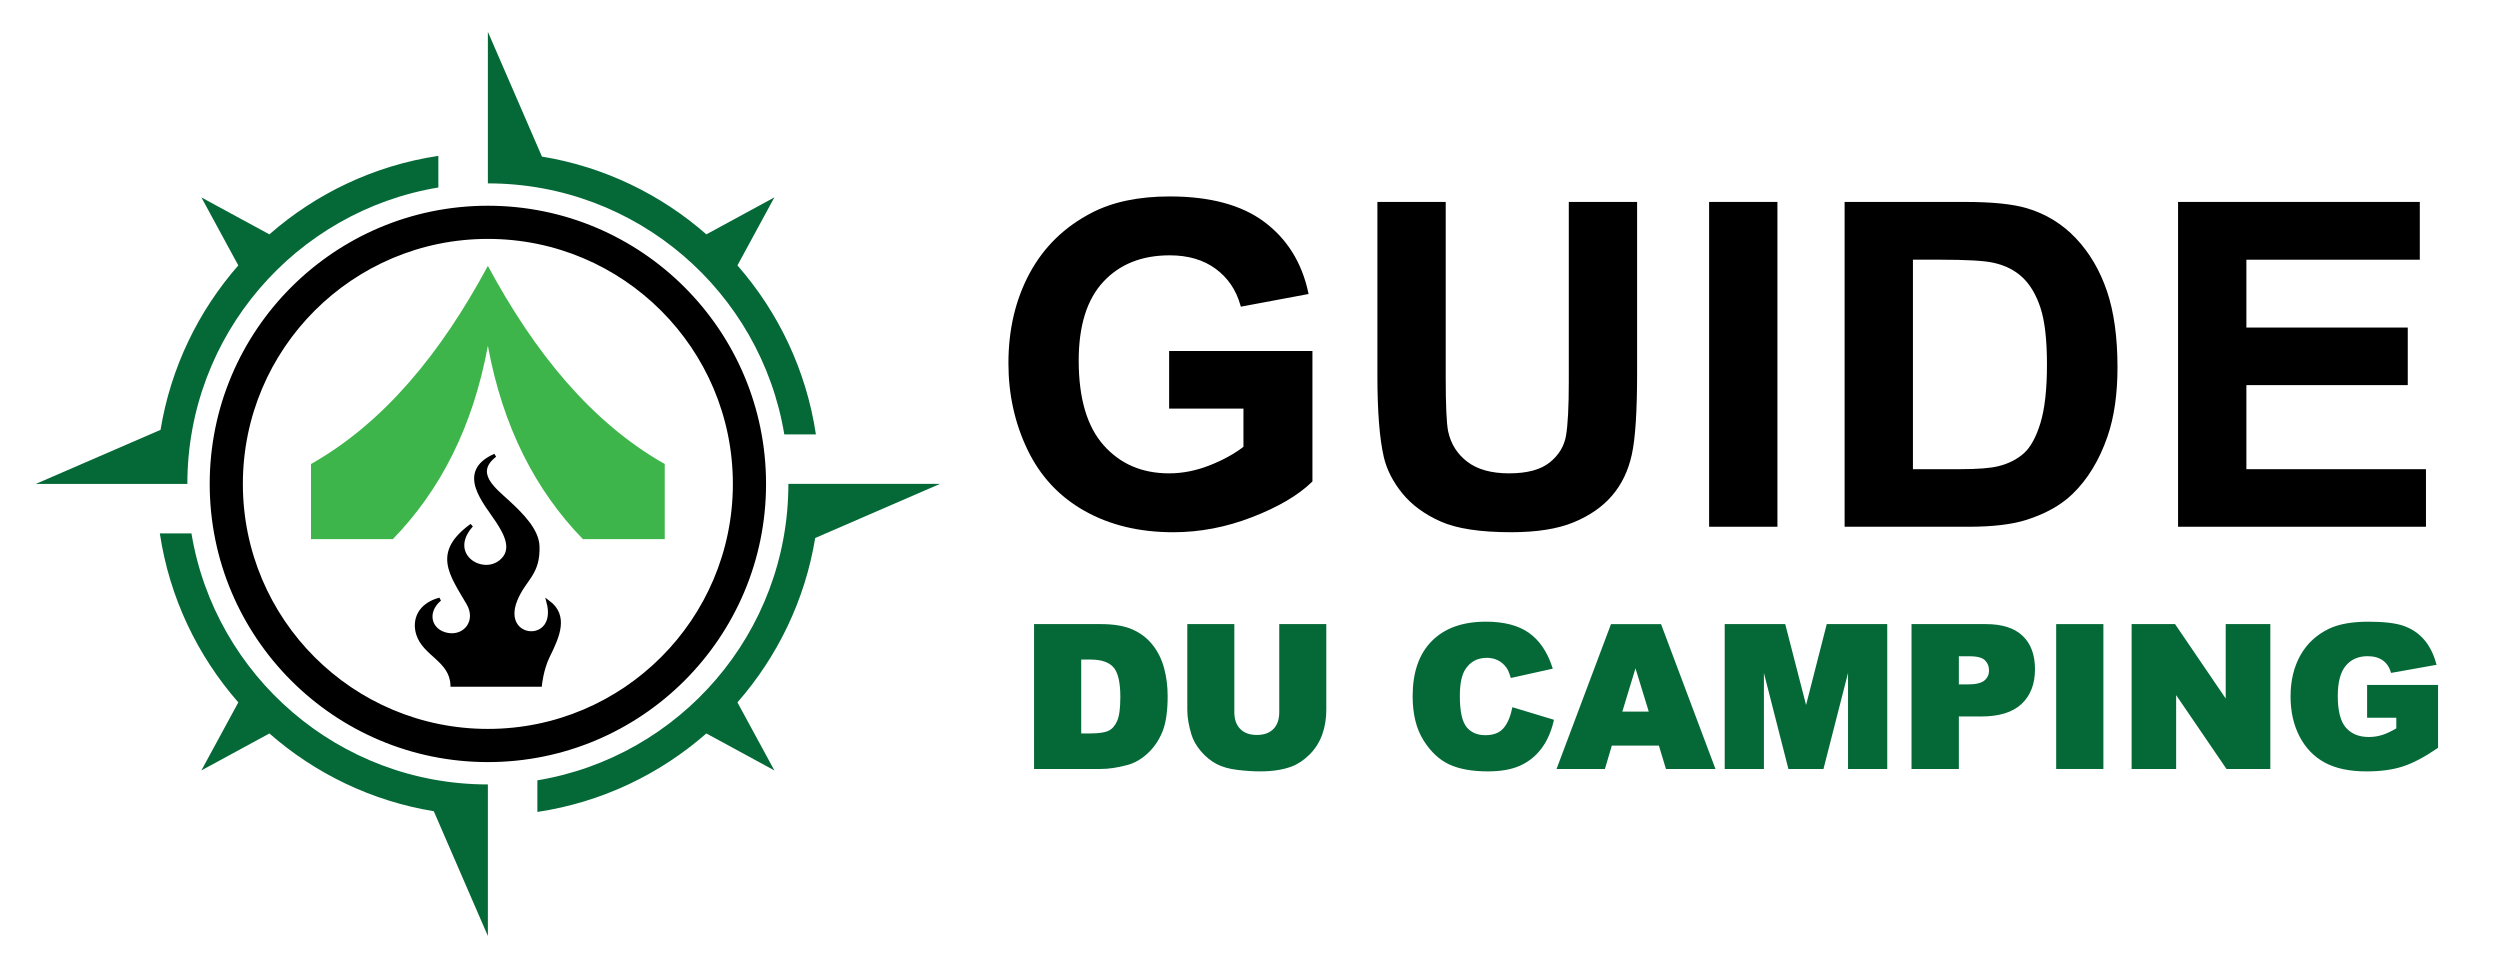
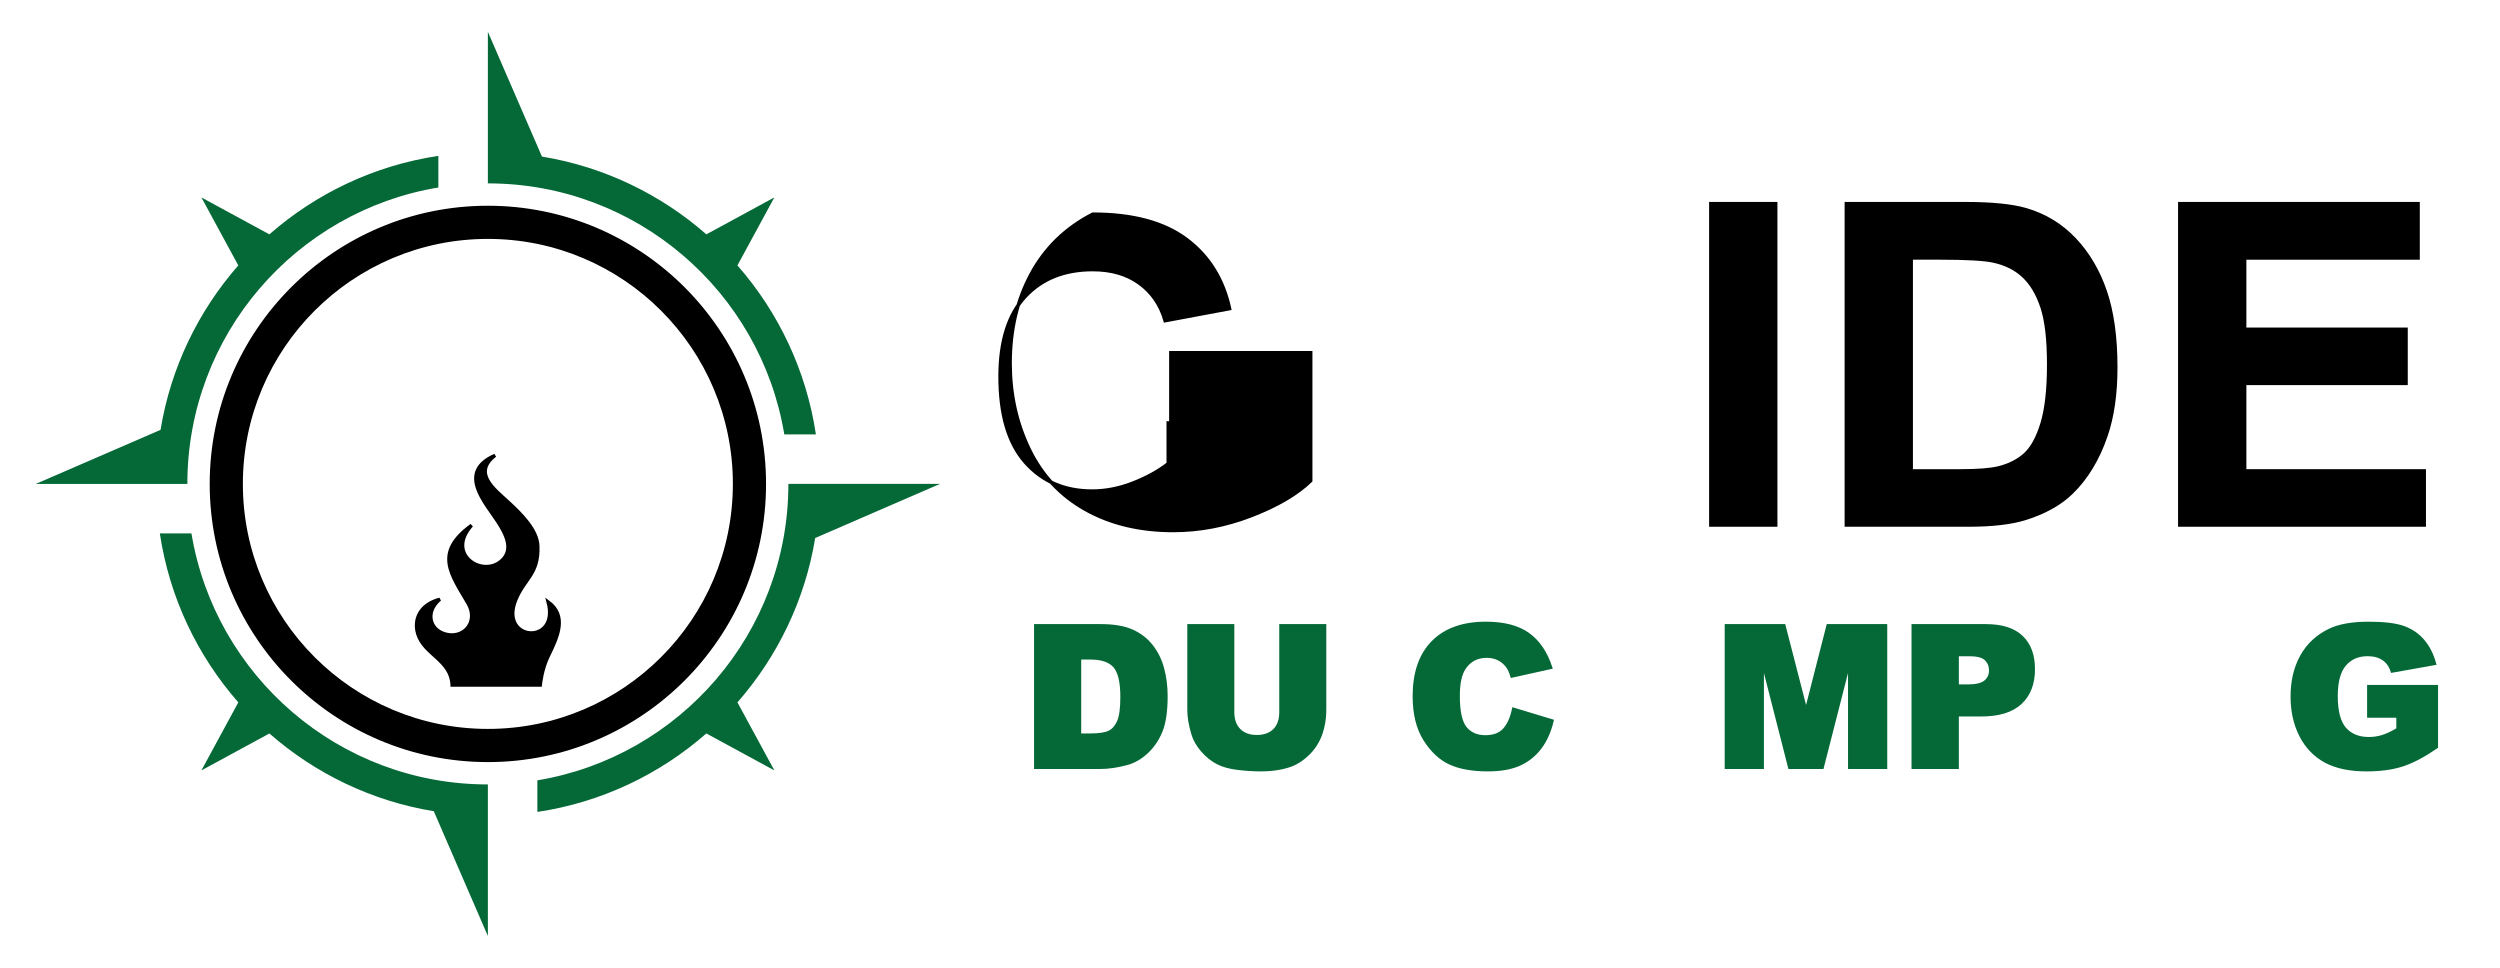
<svg xmlns="http://www.w3.org/2000/svg" version="1.1" id="Calque_1" x="0px" y="0px" width="182.972px" height="70.834px" viewBox="0 -10.167 182.972 70.834" enable-background="new 0 -10.167 182.972 70.834" xml:space="preserve">
  <path fill-rule="evenodd" clip-rule="evenodd" fill="#046937" d="M39.665,1.293c4.565,0.749,8.701,2.772,12.033,5.692l4.976-2.703  l-2.702,4.976c2.99,3.413,5.039,7.67,5.743,12.367h-2.313c-1.729-10.421-10.785-18.37-21.695-18.37V0.972v-8.811L39.665,1.293  L39.665,1.293L39.665,1.293z M14.74,4.283l4.976,2.702c3.413-2.99,7.67-5.04,12.367-5.744v2.314  c-10.42,1.728-18.37,10.785-18.37,21.695l0,0l0,0h-2.284H2.618l9.132-3.958v0.001c0.749-4.566,2.773-8.703,5.691-12.035L14.74,4.283  L14.74,4.283z M56.675,46.218l-2.703-4.979c2.919-3.332,4.943-7.467,5.692-12.032l0,0.001l9.132-3.959h-8.811l0,0h-2.284l0,0v0  c0,10.911-7.95,19.966-18.371,21.696v2.313c4.697-0.703,8.955-2.754,12.367-5.744L56.675,46.218L56.675,46.218z M14.74,46.218  l4.977-2.703c3.332,2.92,7.468,4.943,12.033,5.691l-0.001,0.002l3.958,9.131v-8.811v-2.283l0,0h0  c-10.91,0-19.966-7.951-21.695-18.371h-2.314c0.704,4.697,2.754,8.955,5.744,12.365L14.74,46.218L14.74,46.218z" />
  <path fill-rule="evenodd" clip-rule="evenodd" stroke="#000000" stroke-width="0.25" d="M35.707,5.016  c11.173,0,20.234,9.062,20.234,20.234c0,11.173-9.061,20.234-20.234,20.234S15.473,36.423,15.473,25.25  C15.473,14.077,24.534,5.016,35.707,5.016L35.707,5.016z M35.707,7.193c9.97,0,18.056,8.087,18.056,18.057  c0,9.97-8.086,18.056-18.056,18.056c-9.971,0-18.057-8.086-18.057-18.056C17.651,15.28,25.737,7.193,35.707,7.193L35.707,7.193z" />
-   <path fill-rule="evenodd" clip-rule="evenodd" fill="#3DB54A" d="M35.707,9.291c3.427,6.373,7.591,11.469,12.945,14.504v5.497  h-5.991c-3.467-3.567-5.86-8.209-6.954-14.148c-1.095,5.939-3.488,10.581-6.955,14.148h-5.99v-5.497  C28.116,20.76,32.281,15.664,35.707,9.291L35.707,9.291z" />
  <path fill-rule="evenodd" clip-rule="evenodd" stroke="#000000" stroke-width="0.25" d="M33.094,39.966  c-0.08-1.832-2.039-2.207-2.512-3.734c-0.309-1,0.092-2.135,1.609-2.537c-1.135,0.961-0.727,2.359,0.581,2.586  c1.298,0.221,2.226-1.018,1.49-2.281c-1.272-2.182-2.506-3.713,0.253-5.72c-1.886,2.114,0.734,3.804,2.141,2.64  c1.005-0.831,0.353-2.025-0.231-2.923c-0.909-1.393-2.986-3.611-0.192-4.835c-1.667,1.292-0.055,2.486,0.934,3.396  c1.021,0.94,2.152,2.076,2.193,3.244c0.075,2.062-0.987,2.382-1.617,3.938c-1.229,3.037,3.231,3.355,2.377,0.145  c1.368,1.016,0.743,2.471,0.006,3.959c-0.475,0.955-0.588,2.123-0.588,2.123h-4.49H33.094L33.094,39.966z" />
  <g>
    <g>
-       <path stroke="#000000" stroke-width="0.25" d="M85.692,19.612v-3.964h10.238v9.371c-0.995,0.963-2.437,1.811-4.325,2.543    c-1.888,0.733-3.8,1.1-5.736,1.1c-2.461,0-4.605-0.516-6.435-1.549c-1.83-1.032-3.204-2.508-4.124-4.429    c-0.92-1.92-1.38-4.009-1.38-6.266c0-2.45,0.513-4.627,1.54-6.531c1.027-1.904,2.53-3.364,4.509-4.381    c1.508-0.78,3.386-1.171,5.632-1.171c2.92,0,5.202,0.612,6.844,1.837c1.642,1.226,2.698,2.918,3.169,5.079l-4.718,0.883    c-0.332-1.156-0.955-2.067-1.87-2.736s-2.057-1.003-3.426-1.003c-2.076,0-3.726,0.658-4.95,1.974    c-1.225,1.315-1.837,3.269-1.837,5.857c0,2.792,0.62,4.886,1.861,6.282c1.241,1.396,2.867,2.094,4.878,2.094    c0.995,0,1.993-0.195,2.993-0.586c1-0.391,1.859-0.863,2.576-1.42v-2.984H85.692z" />
-       <path stroke="#000000" stroke-width="0.25" d="M100.935,4.737h4.75v12.74c0,2.022,0.059,3.333,0.176,3.932    c0.203,0.963,0.688,1.735,1.453,2.318c0.764,0.584,1.811,0.875,3.137,0.875c1.348,0,2.363-0.275,3.049-0.826    c0.684-0.551,1.096-1.228,1.236-2.03c0.139-0.803,0.207-2.134,0.207-3.995V4.737h4.75v12.355c0,2.824-0.127,4.819-0.385,5.985    c-0.256,1.166-0.73,2.15-1.42,2.952c-0.689,0.803-1.613,1.442-2.768,1.918c-1.156,0.476-2.664,0.714-4.525,0.714    c-2.246,0-3.951-0.26-5.111-0.778s-2.078-1.192-2.752-2.021s-1.117-1.698-1.332-2.607c-0.311-1.349-0.465-3.338-0.465-5.97V4.737z    " />
+       <path stroke="#000000" stroke-width="0.25" d="M85.692,19.612v-3.964h10.238v9.371c-0.995,0.963-2.437,1.811-4.325,2.543    c-1.888,0.733-3.8,1.1-5.736,1.1c-2.461,0-4.605-0.516-6.435-1.549c-1.83-1.032-3.204-2.508-4.124-4.429    c-0.92-1.92-1.38-4.009-1.38-6.266c0-2.45,0.513-4.627,1.54-6.531c1.027-1.904,2.53-3.364,4.509-4.381    c2.92,0,5.202,0.612,6.844,1.837c1.642,1.226,2.698,2.918,3.169,5.079l-4.718,0.883    c-0.332-1.156-0.955-2.067-1.87-2.736s-2.057-1.003-3.426-1.003c-2.076,0-3.726,0.658-4.95,1.974    c-1.225,1.315-1.837,3.269-1.837,5.857c0,2.792,0.62,4.886,1.861,6.282c1.241,1.396,2.867,2.094,4.878,2.094    c0.995,0,1.993-0.195,2.993-0.586c1-0.391,1.859-0.863,2.576-1.42v-2.984H85.692z" />
      <path stroke="#000000" stroke-width="0.25" d="M125.213,28.26V4.737h4.75V28.26H125.213z" />
      <path stroke="#000000" stroke-width="0.25" d="M135.13,4.737h8.681c1.958,0,3.45,0.149,4.478,0.449    c1.38,0.406,2.562,1.128,3.546,2.166s1.733,2.308,2.247,3.811c0.513,1.504,0.77,3.356,0.77,5.561c0,1.937-0.24,3.605-0.722,5.007    c-0.589,1.711-1.429,3.097-2.52,4.155c-0.824,0.803-1.937,1.429-3.338,1.878c-1.048,0.332-2.449,0.497-4.204,0.497h-8.938V4.737z     M139.88,8.716v15.581h3.546c1.326,0,2.284-0.075,2.872-0.225c0.771-0.193,1.409-0.52,1.918-0.979    c0.508-0.46,0.923-1.217,1.243-2.271c0.321-1.054,0.481-2.489,0.481-4.309c0-1.818-0.16-3.214-0.481-4.188    c-0.32-0.974-0.77-1.733-1.348-2.279c-0.578-0.545-1.311-0.914-2.198-1.106c-0.663-0.15-1.963-0.225-3.899-0.225H139.88z" />
      <path stroke="#000000" stroke-width="0.25" d="M159.535,28.26V4.737h17.442v3.979h-12.692v5.215h11.811v3.963h-11.811v6.403    h13.143v3.963H159.535z" />
    </g>
    <g>
      <path fill="#046937" stroke="#046937" stroke-width="0.25" stroke-miterlimit="10" d="M75.807,35.635h4.753    c0.937,0,1.694,0.127,2.271,0.381c0.577,0.255,1.053,0.619,1.43,1.095c0.376,0.476,0.65,1.029,0.819,1.66s0.254,1.3,0.254,2.006    c0,1.106-0.126,1.964-0.378,2.574c-0.252,0.609-0.602,1.12-1.049,1.532s-0.928,0.687-1.441,0.823    c-0.702,0.188-1.337,0.282-1.907,0.282h-4.753V35.635z M79.007,37.98v5.657h0.784c0.668,0,1.144-0.074,1.427-0.223    s0.504-0.407,0.664-0.777c0.16-0.369,0.24-0.969,0.24-1.797c0-1.098-0.179-1.849-0.537-2.253c-0.358-0.405-0.951-0.607-1.78-0.607    H79.007z" />
      <path fill="#046937" stroke="#046937" stroke-width="0.25" stroke-miterlimit="10" d="M93.753,35.635h3.192v6.168    c0,0.612-0.095,1.189-0.286,1.733c-0.19,0.543-0.49,1.019-0.896,1.426c-0.408,0.406-0.835,0.692-1.282,0.857    c-0.622,0.23-1.368,0.346-2.239,0.346c-0.504,0-1.054-0.035-1.649-0.106c-0.596-0.07-1.094-0.21-1.494-0.42    c-0.4-0.209-0.767-0.507-1.099-0.893c-0.332-0.386-0.559-0.783-0.681-1.192c-0.198-0.659-0.297-1.242-0.297-1.751v-6.168h3.192    v6.315c0,0.564,0.156,1.006,0.47,1.323c0.313,0.317,0.747,0.476,1.303,0.476c0.551,0,0.983-0.156,1.296-0.469    c0.313-0.313,0.469-0.756,0.469-1.33V35.635z" />
      <path fill="#046937" stroke="#046937" stroke-width="0.25" stroke-miterlimit="10" d="M110.781,41.751l2.804,0.848    c-0.188,0.786-0.484,1.442-0.89,1.97c-0.404,0.527-0.907,0.926-1.508,1.194c-0.601,0.268-1.364,0.402-2.292,0.402    c-1.125,0-2.044-0.164-2.758-0.49c-0.713-0.327-1.329-0.902-1.847-1.726c-0.518-0.824-0.776-1.878-0.776-3.162    c0-1.713,0.455-3.029,1.366-3.949s2.2-1.38,3.866-1.38c1.305,0,2.33,0.264,3.076,0.791s1.301,1.337,1.663,2.43l-2.825,0.628    c-0.099-0.315-0.202-0.546-0.311-0.691c-0.179-0.245-0.397-0.434-0.656-0.565c-0.26-0.132-0.549-0.197-0.869-0.197    c-0.725,0-1.28,0.291-1.667,0.874c-0.292,0.433-0.438,1.112-0.438,2.039c0,1.147,0.174,1.934,0.522,2.359s0.838,0.639,1.469,0.639    c0.612,0,1.075-0.172,1.388-0.516C110.413,42.905,110.64,42.406,110.781,41.751z" />
-       <path fill="#046937" stroke="#046937" stroke-width="0.25" stroke-miterlimit="10" d="M121.505,44.28h-3.632l-0.505,1.709h-3.267    l3.892-10.354h3.489l3.891,10.354h-3.351L121.505,44.28z M120.841,42.041l-1.143-3.722l-1.131,3.722H120.841z" />
      <path fill="#046937" stroke="#046937" stroke-width="0.25" stroke-miterlimit="10" d="M126.355,35.635h4.207l1.623,6.3l1.61-6.3    h4.205v10.354h-2.62v-7.896l-2.019,7.896h-2.372l-2.015-7.896v7.896h-2.62V35.635z" />
      <path fill="#046937" stroke="#046937" stroke-width="0.25" stroke-miterlimit="10" d="M140.027,35.635h5.318    c1.158,0,2.025,0.275,2.603,0.826s0.865,1.335,0.865,2.352c0,1.046-0.314,1.862-0.942,2.451c-0.629,0.588-1.589,0.883-2.878,0.883    h-1.752v3.842h-3.214V35.635z M143.241,40.049h0.784c0.616,0,1.05-0.107,1.299-0.321c0.25-0.215,0.375-0.488,0.375-0.823    c0-0.324-0.108-0.601-0.325-0.826s-0.624-0.339-1.222-0.339h-0.911V40.049z" />
-       <path fill="#046937" stroke="#046937" stroke-width="0.25" stroke-miterlimit="10" d="M150.614,35.635h3.206v10.354h-3.206V35.635    z" />
-       <path fill="#046937" stroke="#046937" stroke-width="0.25" stroke-miterlimit="10" d="M156.137,35.635h2.987l3.898,5.728v-5.728    h3.016v10.354h-3.016l-3.878-5.685v5.685h-3.008V35.635z" />
      <path fill="#046937" stroke="#046937" stroke-width="0.25" stroke-miterlimit="10" d="M173.37,42.239v-2.154h4.943v4.414    c-0.946,0.646-1.783,1.084-2.511,1.317c-0.728,0.232-1.59,0.35-2.588,0.35c-1.229,0-2.23-0.21-3.005-0.629    c-0.775-0.419-1.375-1.043-1.802-1.871c-0.426-0.829-0.639-1.78-0.639-2.854c0-1.13,0.232-2.113,0.699-2.949    c0.466-0.835,1.148-1.47,2.048-1.903c0.701-0.334,1.646-0.501,2.832-0.501c1.145,0,2,0.104,2.567,0.311s1.038,0.528,1.412,0.964    c0.375,0.436,0.656,0.988,0.845,1.656l-3.087,0.551c-0.127-0.391-0.342-0.689-0.646-0.896s-0.691-0.311-1.162-0.311    c-0.702,0-1.261,0.243-1.678,0.73c-0.416,0.487-0.625,1.259-0.625,2.313c0,1.12,0.211,1.921,0.632,2.401    c0.422,0.479,1.009,0.72,1.763,0.72c0.357,0,0.699-0.052,1.024-0.155c0.324-0.104,0.696-0.28,1.115-0.529v-0.975H173.37z" />
    </g>
  </g>
</svg>